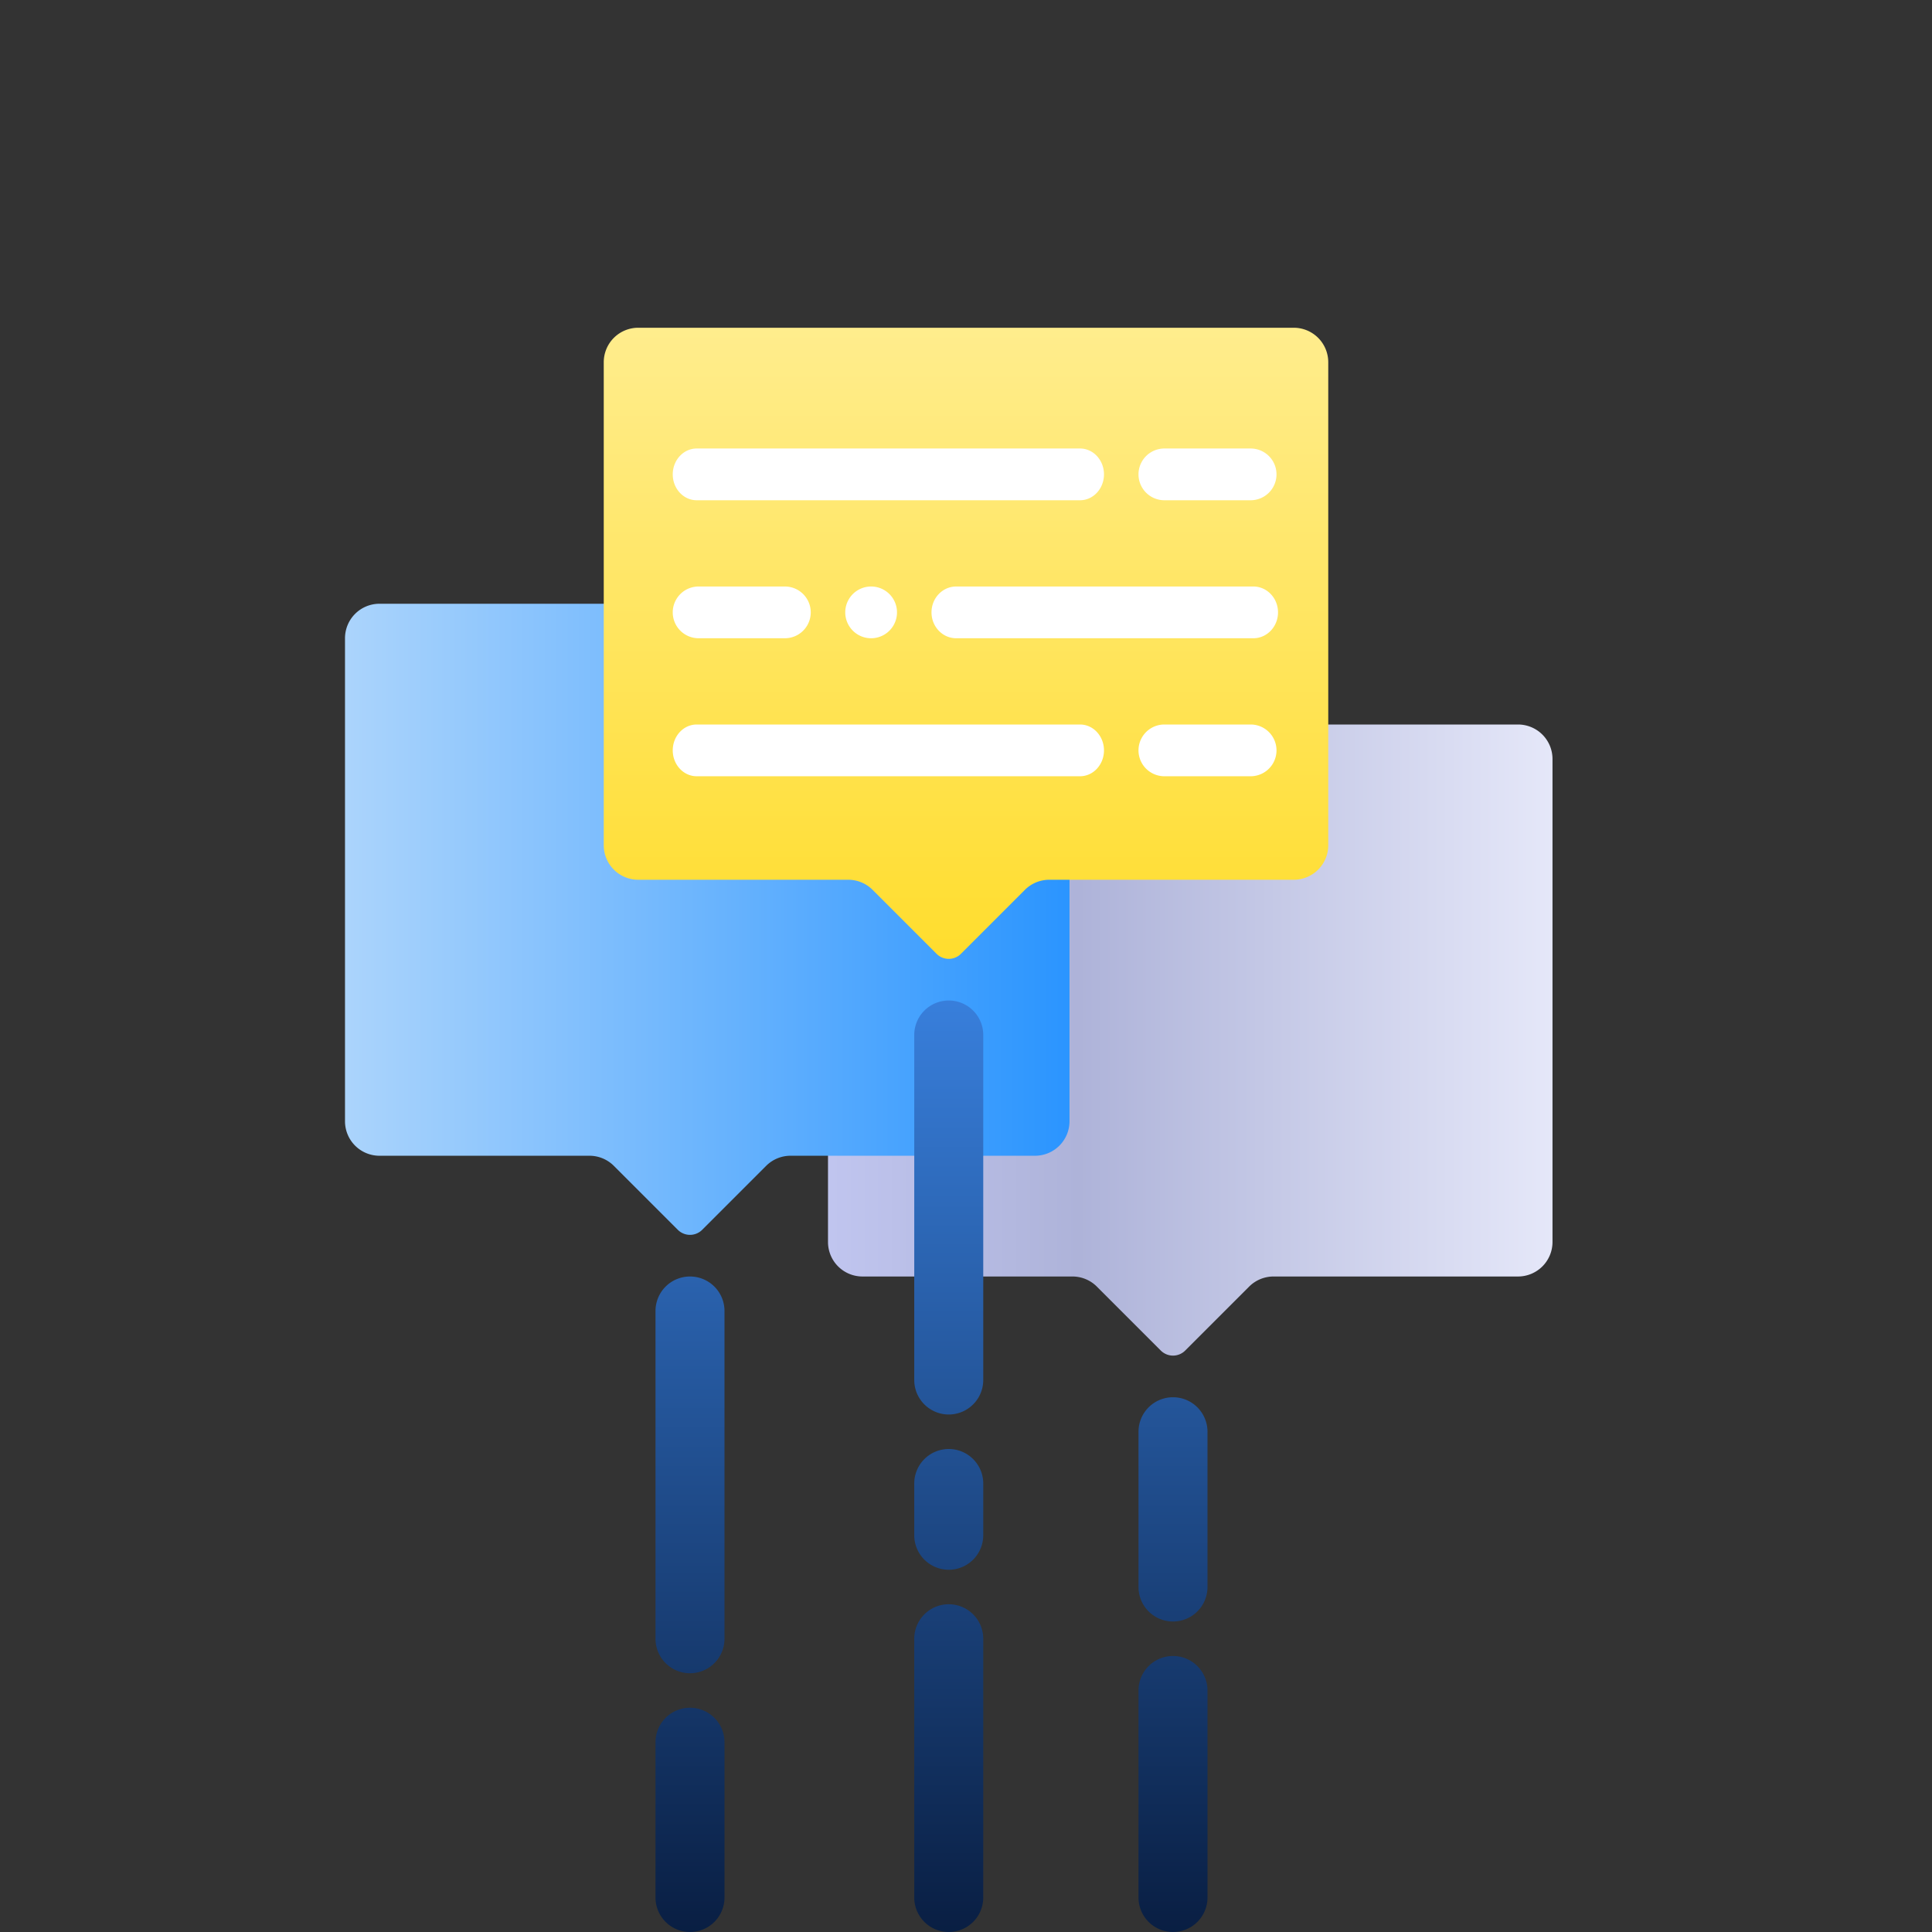
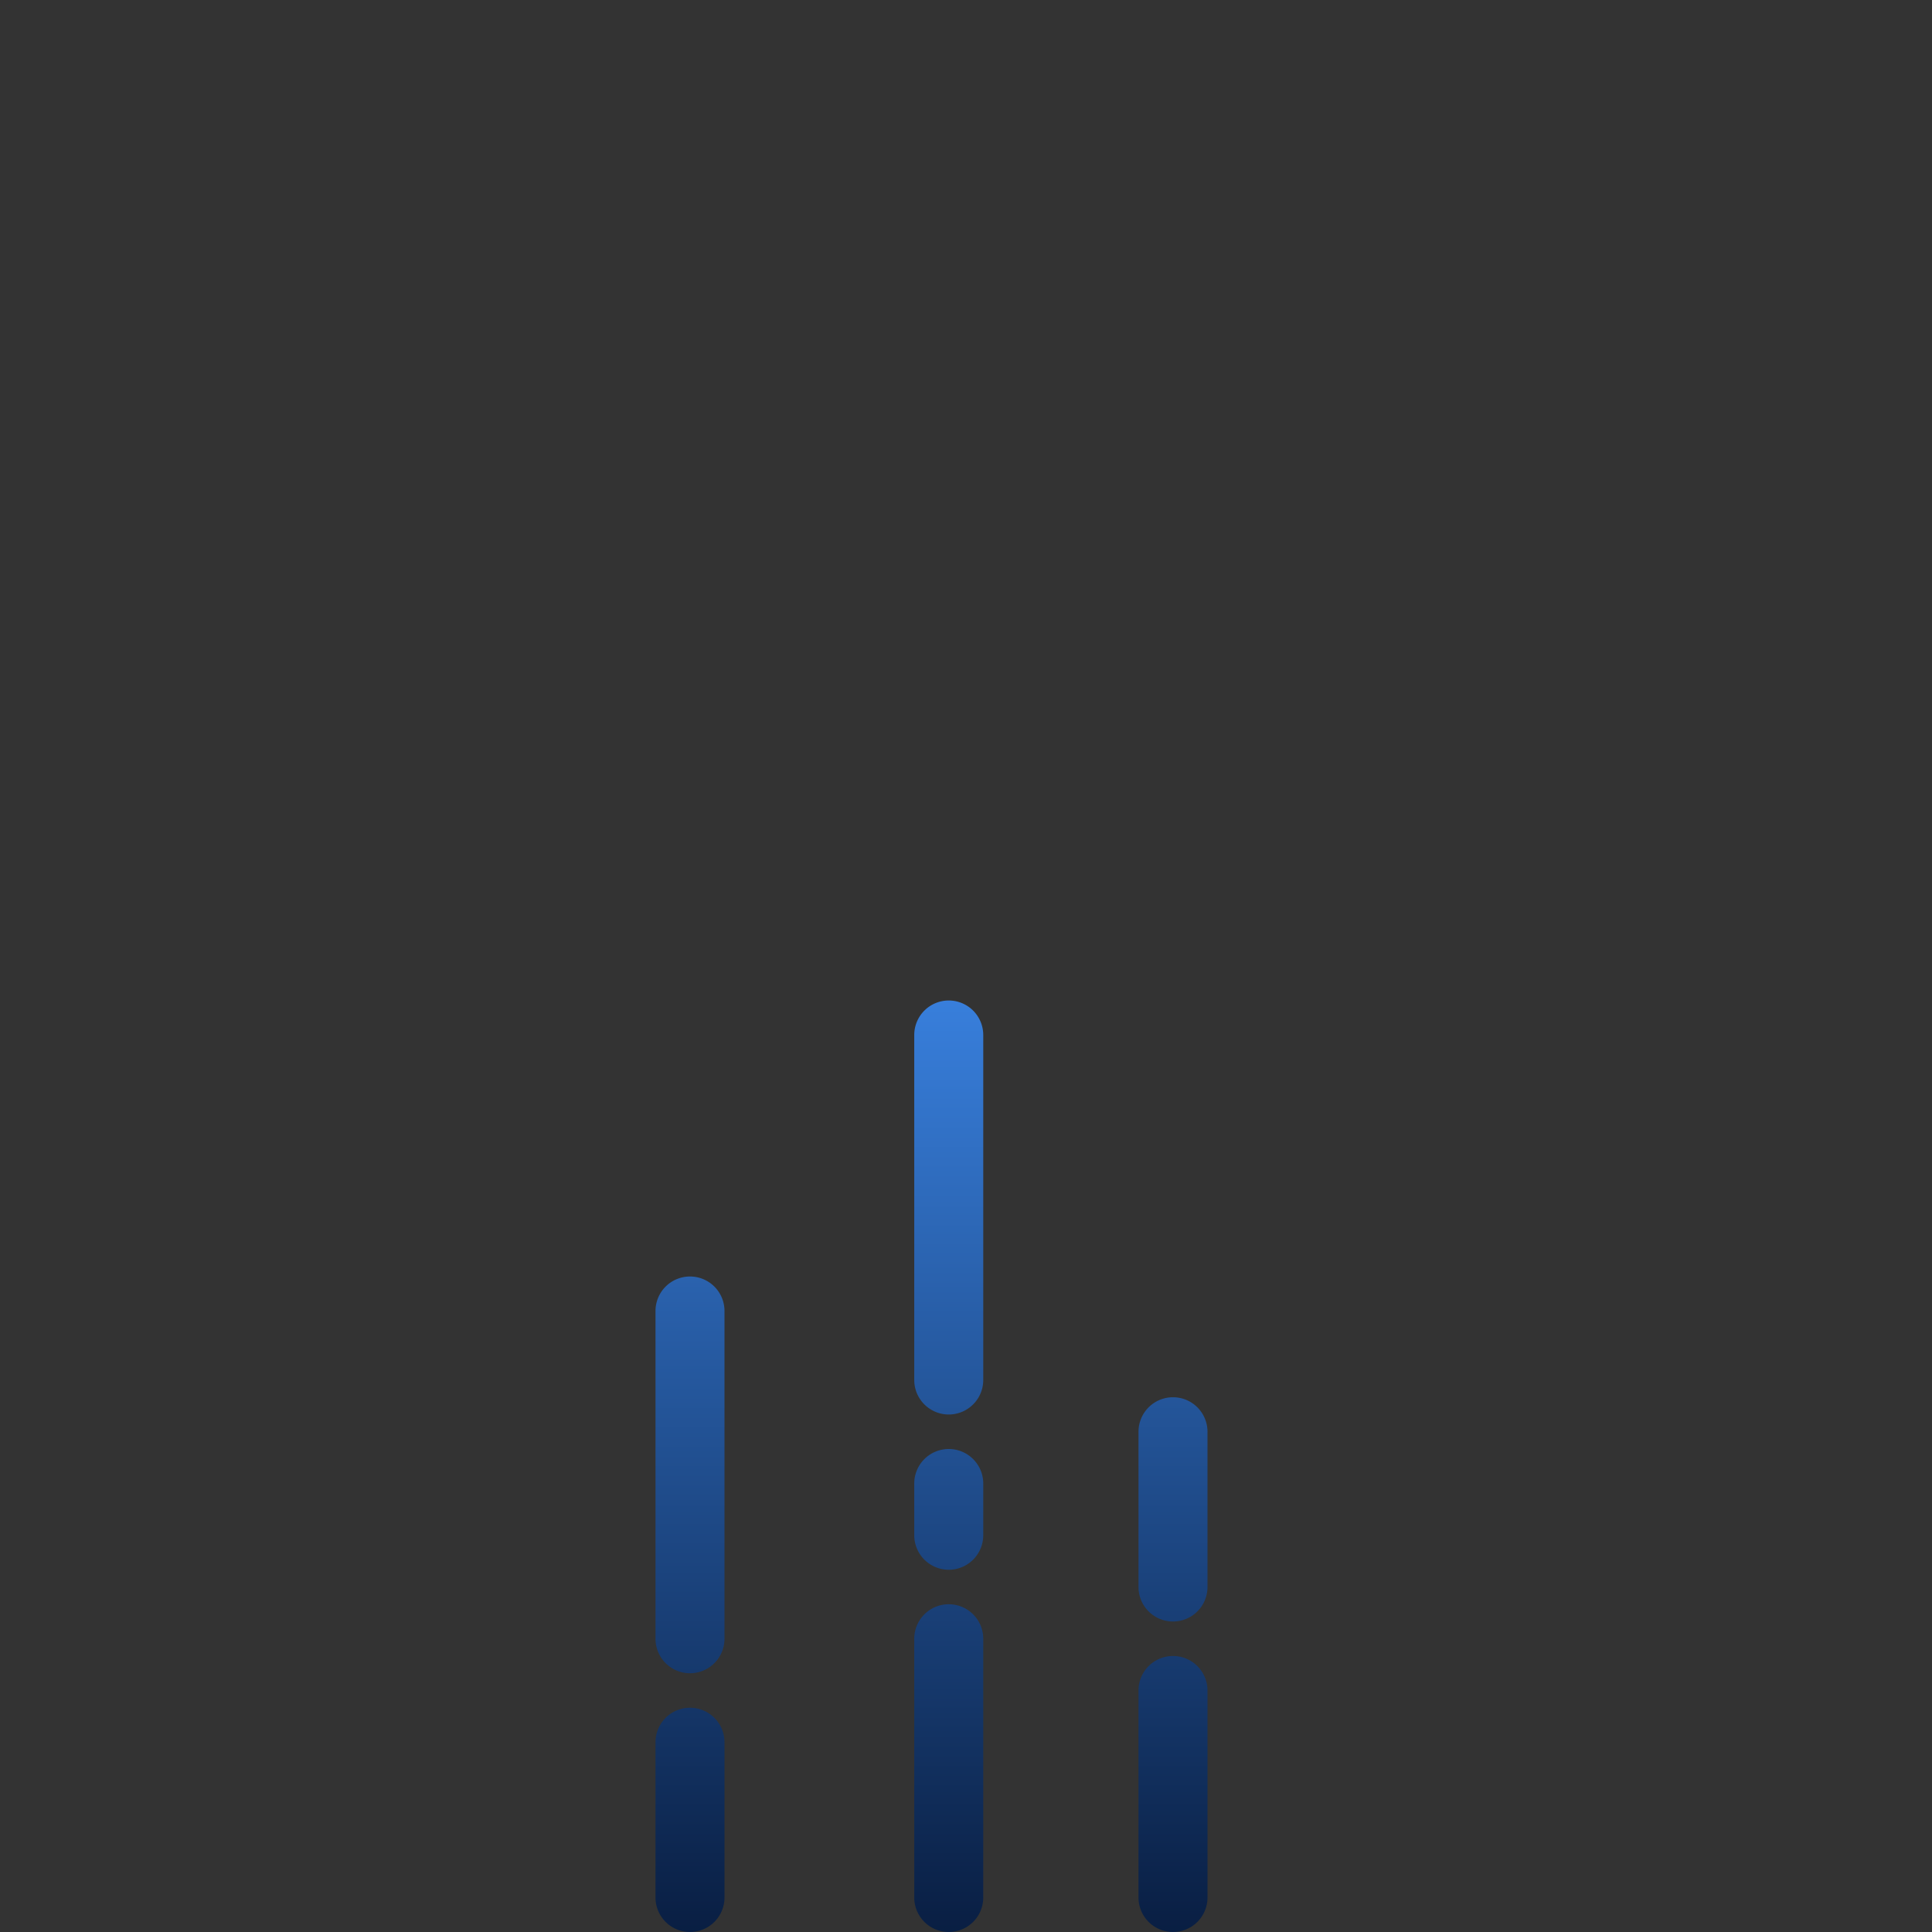
<svg xmlns="http://www.w3.org/2000/svg" width="112" height="112">
  <rect width="100%" height="100%" fill="#333333" stroke="none" />
  <defs>
    <linearGradient x1="110.898%" y1="81.833%" x2="-16.955%" y2="81.833%" id="a">
      <stop stop-color="#EEF0FE" offset="0%" />
      <stop stop-color="#AEB3D9" offset="59.749%" />
      <stop stop-color="#C9CEFA" offset="100%" />
    </linearGradient>
    <linearGradient x1="0%" y1="51.628%" x2="116.583%" y2="51.628%" id="b">
      <stop stop-color="#ABD4FC" offset="0%" />
      <stop stop-color="#158AFF" offset="100%" />
    </linearGradient>
    <linearGradient x1="50%" y1="-19.601%" x2="50%" y2="100%" id="c">
      <stop stop-color="#FFF0A0" offset="0%" />
      <stop stop-color="#FFE665" offset="51.119%" />
      <stop stop-color="#FFDD2D" offset="100%" />
    </linearGradient>
    <linearGradient x1="50%" y1="0%" x2="50%" y2="100%" id="d">
      <stop stop-color="#387FDC" offset="0%" />
      <stop stop-color="#091E42" offset="100%" />
    </linearGradient>
  </defs>
  <g fill="none" fill-rule="evenodd">
-     <rect x="111" y="80" width="112" height="112" rx="1" />
-     <path d="M50 42h38a2 2 0 012 2v28a2 2 0 01-2 2H73.828a2 2 0 00-1.414.586l-3.707 3.707a1 1 0 01-1.414 0l-3.707-3.707A2 2 0 0062.172 74H50a2 2 0 01-2-2V44a2 2 0 012-2z" fill="url(#a)" />
-     <path d="M22 35h38a2 2 0 012 2v28a2 2 0 01-2 2H45.828a2 2 0 00-1.414.586l-3.707 3.707a1 1 0 01-1.414 0l-3.707-3.707A2 2 0 0034.172 67H22a2 2 0 01-2-2V37a2 2 0 012-2z" fill="url(#b)" />
-     <path d="M37 19h38a2 2 0 012 2v28a2 2 0 01-2 2H60.828a2 2 0 00-1.414.586l-3.707 3.707a1 1 0 01-1.414 0l-3.707-3.707A2 2 0 0049.172 51H37a2 2 0 01-2-2V21a2 2 0 012-2z" fill="url(#c)" />
-     <path d="M40.389 26H62.61c.767 0 1.389.672 1.389 1.5S63.377 29 62.61 29H40.39c-.768 0-1.39-.672-1.39-1.5s.622-1.5 1.389-1.5zm0 16H62.61c.767 0 1.389.672 1.389 1.5S63.377 45 62.61 45H40.39c-.768 0-1.39-.672-1.39-1.5s.622-1.5 1.389-1.5zm15.042-8h17.226c.79 0 1.431.672 1.431 1.5s-.64 1.5-1.431 1.5H55.431c-.79 0-1.431-.672-1.431-1.5s.64-1.5 1.431-1.5zM40.5 34h5a1.5 1.5 0 010 3h-5a1.5 1.5 0 010-3zm10 0a1.5 1.5 0 110 3 1.5 1.5 0 010-3zm17-8h5a1.5 1.5 0 010 3h-5a1.5 1.5 0 010-3zm0 16h5a1.5 1.5 0 010 3h-5a1.5 1.5 0 010-3z" fill="#FFF" />
    <path d="M40 74a2 2 0 012 2v19a2 2 0 11-4 0V76a2 2 0 012-2zm0 25a2 2 0 012 2v9a2 2 0 01-4 0v-9a2 2 0 012-2zm15-41a2 2 0 012 2v20a2 2 0 11-4 0V60a2 2 0 012-2zm0 26a2 2 0 012 2v3a2 2 0 11-4 0v-3a2 2 0 012-2zm0 9a2 2 0 012 2v15a2 2 0 01-4 0V95a2 2 0 012-2zm13-12a2 2 0 012 2v9a2 2 0 11-4 0v-9a2 2 0 012-2zm0 15a2 2 0 012 2v12a2 2 0 01-4 0V98a2 2 0 012-2z" fill="url(#d)" />
  </g>
</svg>